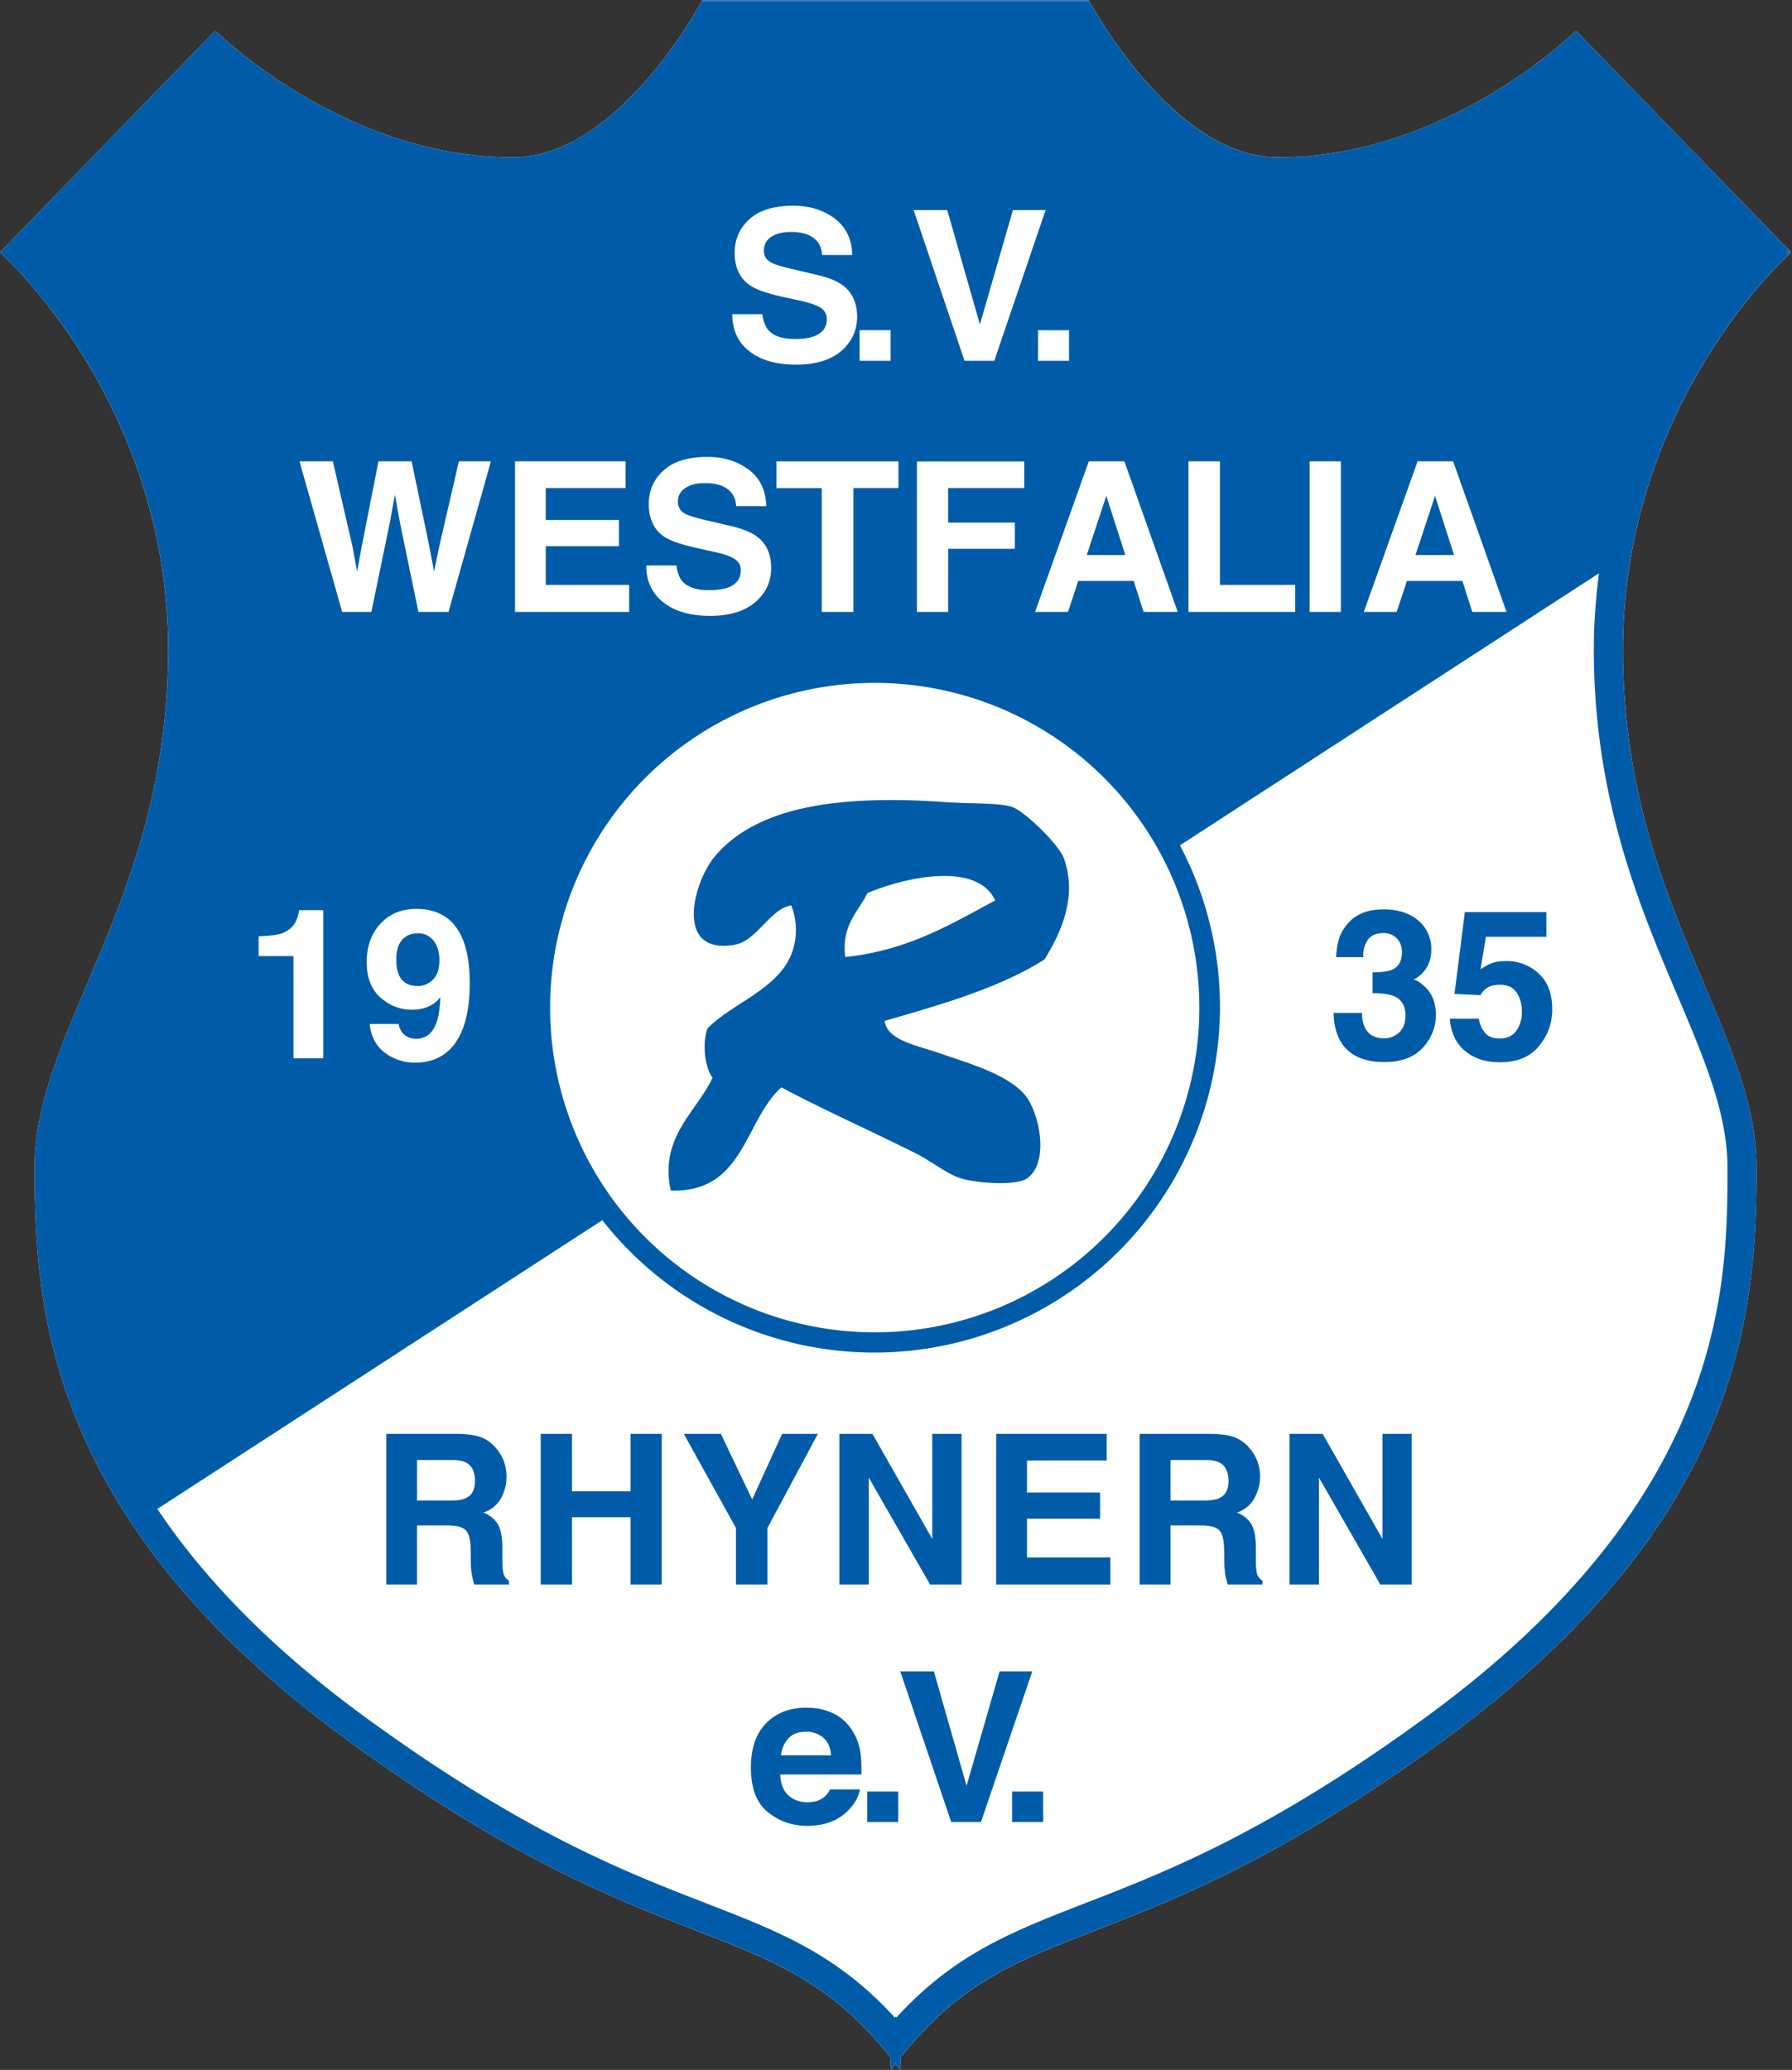
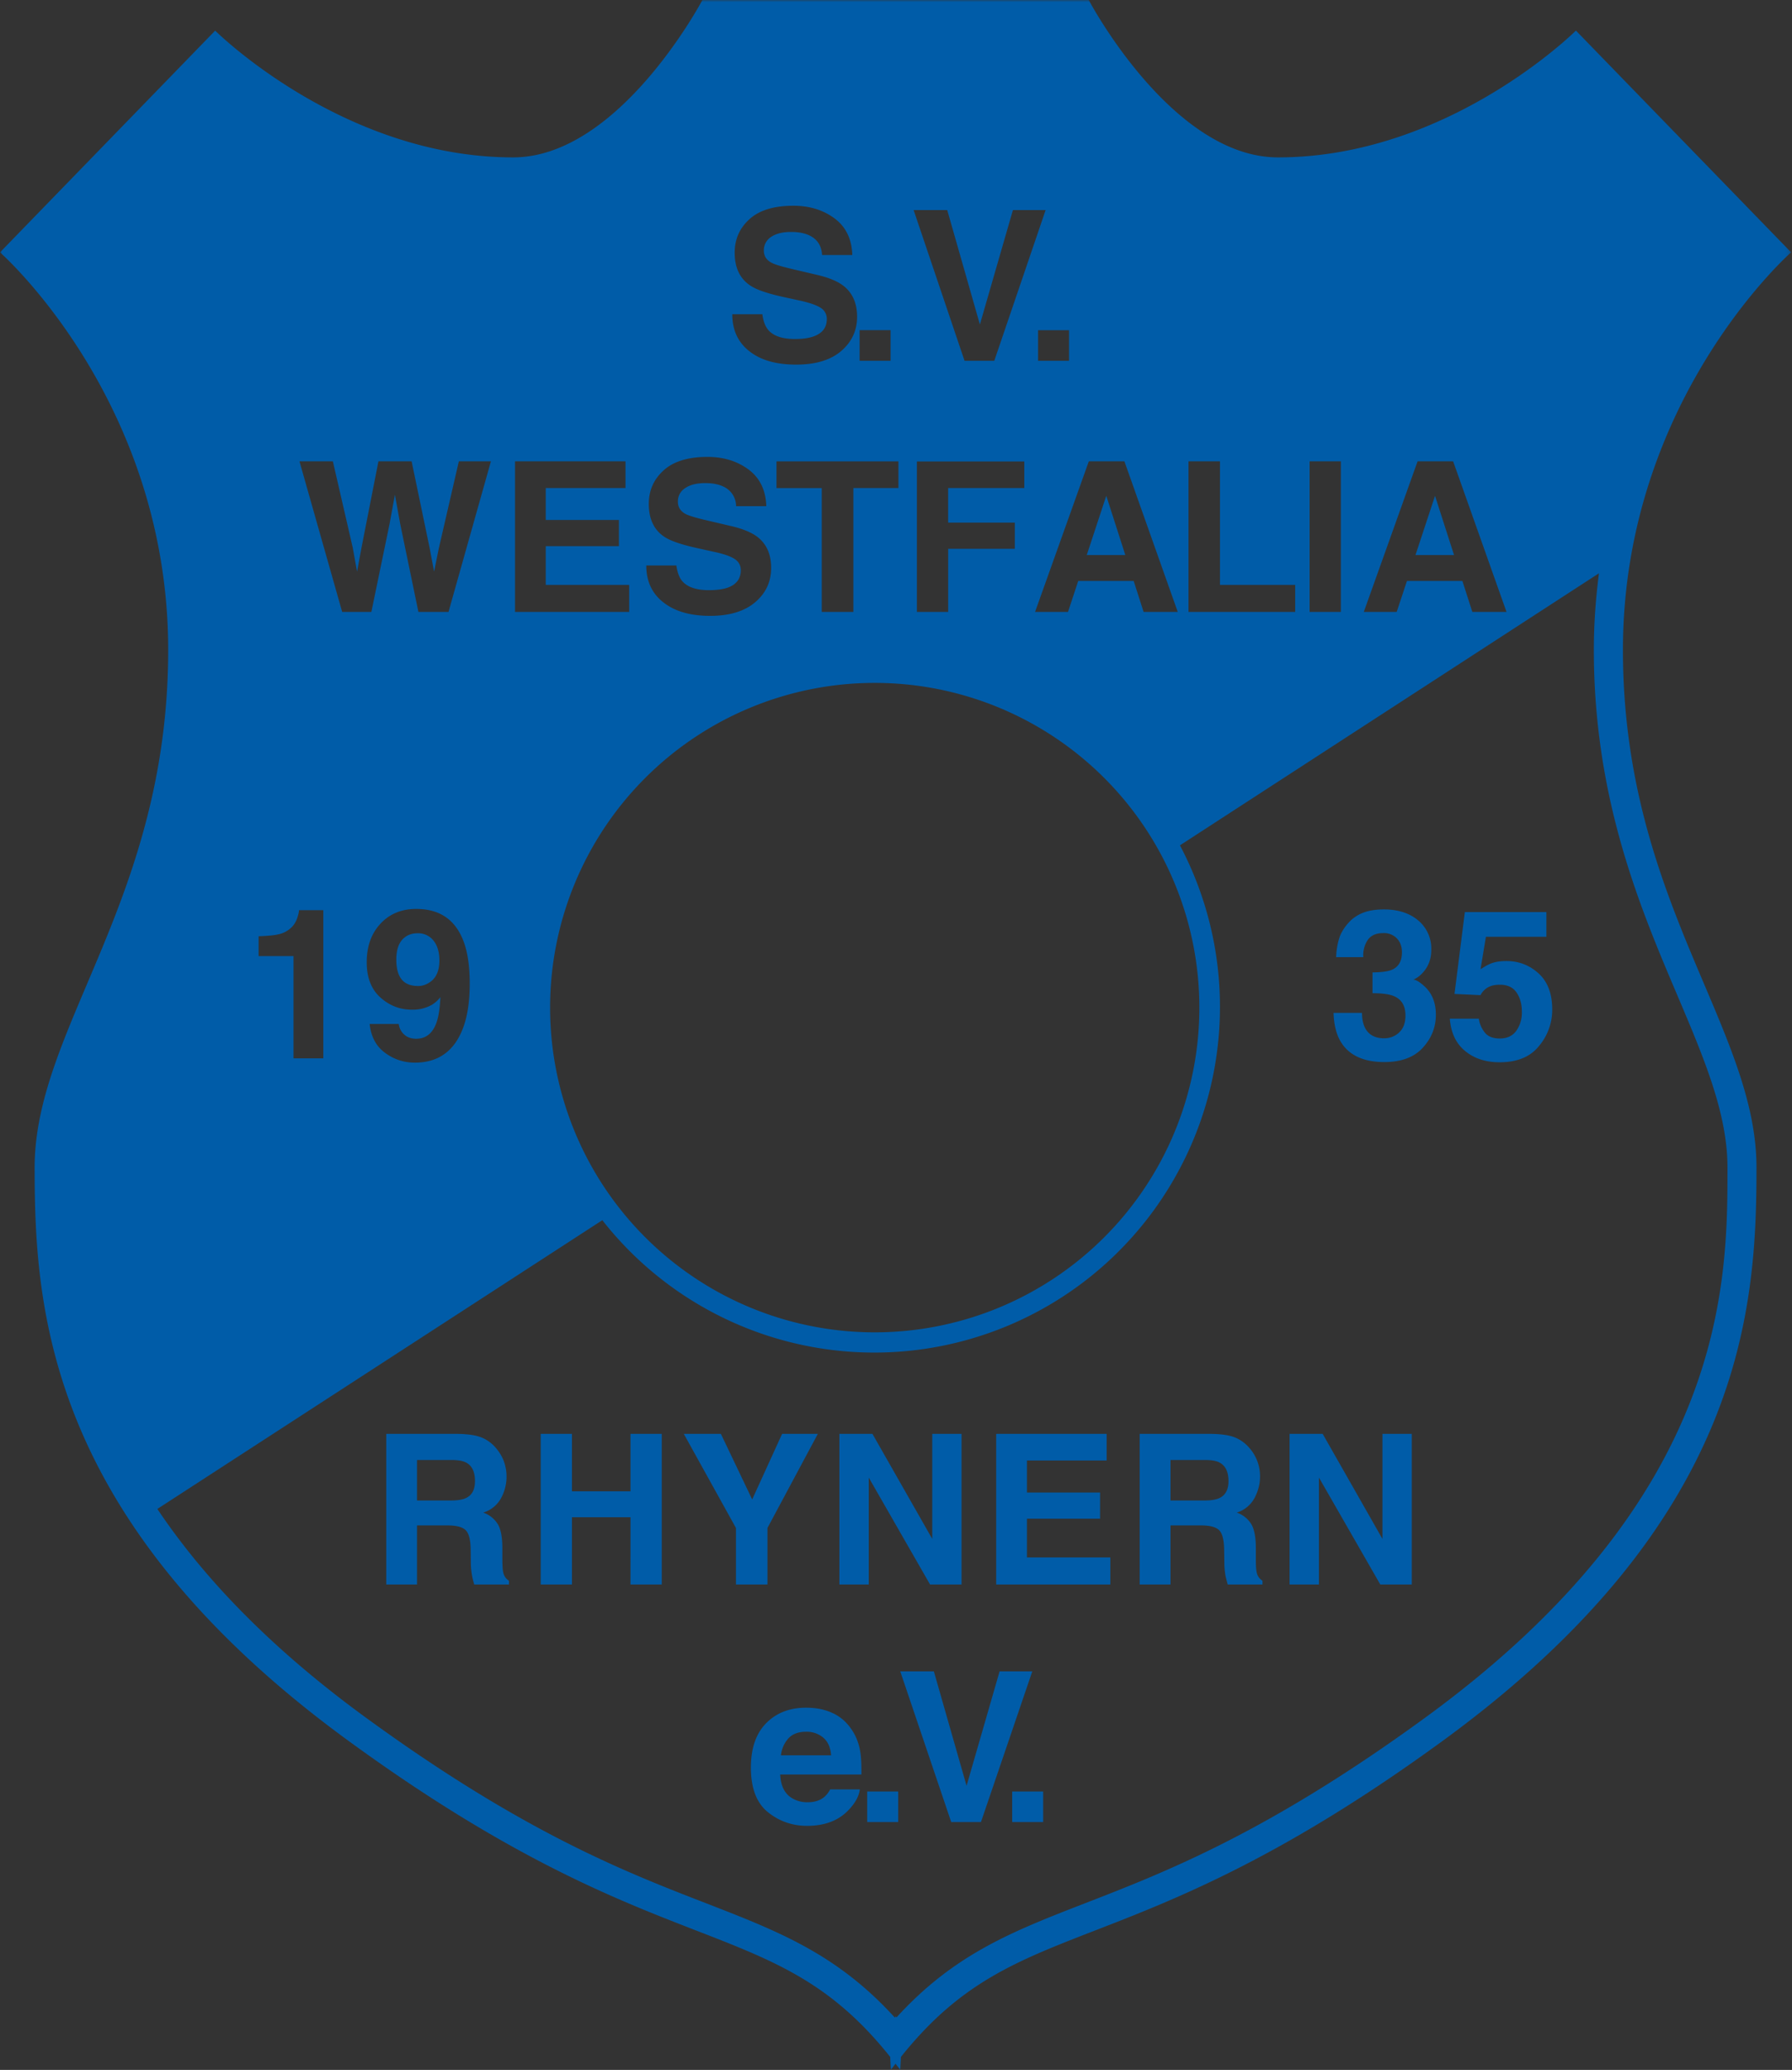
<svg xmlns="http://www.w3.org/2000/svg" width="433" height="500" fill="none">
  <rect width="100%" height="100%" fill="#333333" stroke="none" />
  <mask id="a" width="433" height="500" x="0" y="0" maskUnits="userSpaceOnUse" style="mask-type:luminance">
-     <path fill="#fff" d="M0 0h432.79v500H0V0Z" />
-   </mask>
+     </mask>
  <g mask="url(#a)">
-     <path fill="#fff" fill-rule="evenodd" d="m432.79 60.96-52-53.57s-30.73 30.63-71.98 30.63C283.13 38.02 263.07 0 263.07 0h-93.35s-20.05 38.02-45.76 38.02C82.73 38.02 52 7.4 52 7.4L0 60.96s40.64 35.72 40.64 96.07c0 60.34-32.27 91.13-32.27 125 0 33.87 2.86 85.3 75.9 138.55 76.58 55.83 101.95 40.13 130.83 76.3l.16 3.14c.38-.52.75-1.02 1.13-1.5.39.48.76.98 1.14 1.5l.16-3.14c28.88-36.17 54.24-20.47 130.84-76.3 73.03-53.25 75.89-104.68 75.89-138.55 0-33.87-32.27-64.66-32.27-125 0-60.35 40.64-96.07 40.64-96.07Z" clip-rule="evenodd" />
+     <path fill="#fff" fill-rule="evenodd" d="m432.79 60.96-52-53.57s-30.73 30.63-71.98 30.63C283.13 38.02 263.07 0 263.07 0h-93.35s-20.05 38.02-45.76 38.02C82.73 38.02 52 7.4 52 7.4s40.64 35.72 40.64 96.07c0 60.34-32.27 91.13-32.27 125 0 33.87 2.86 85.3 75.9 138.55 76.58 55.83 101.95 40.13 130.83 76.3l.16 3.14c.38-.52.75-1.02 1.13-1.5.39.48.76.98 1.14 1.5l.16-3.14c28.88-36.17 54.24-20.47 130.84-76.3 73.03-53.25 75.89-104.68 75.89-138.55 0-33.87-32.27-64.66-32.27-125 0-60.35 40.64-96.07 40.64-96.07Z" clip-rule="evenodd" />
  </g>
-   <path fill="#005CA8" fill-rule="evenodd" d="M209.6 215.73c-2.27 4.68-6.28 7.6-5.37 15.45 15.1-1.57 25.4-7.88 36.25-13.67-4.6-9.82-22.83-5.22-30.88-1.78Zm4.15 30.9c.62 4.66 7.8 5.9 13.06 7.71 7.1 2.46 16.55 5.11 20.8 10.1 3.47 4.08 6.12 16.25.58 20.2-2.63 1.86-12.17 1.17-16.03 0-3.34-1.02-7.03-4.1-10.7-5.94-10.15-5.12-22.7-10.71-32.66-16.04-9.05 8.18-8.94 25.5-26.72 24.93-2.84-12.97 6.29-19 10.1-27.3-1.85-2.24-2.59-8.36-1.2-11.88 5.65-5.9 16.77-9.34 20.2-17.82a16.12 16.12 0 0 0 0-11.89c-5.12.82-8.26 8.56-13.66 9.52-14.68 2.58-10.08-15.1-4.75-21.4 10.88-12.87 32.39-14.68 55.82-13.06 6.36.44 13 .12 16.04 1.2 2.9.99 11.26 8.99 12.47 12.46 2.66 7.58.84 15.44-4.74 24.36-10.9 6.9-24.82 10.82-38.61 14.84Z" clip-rule="evenodd" />
  <path fill="#005CA8" d="M329.1 244.66c0 1.44.24 2.62.7 3.56.86 1.73 2.4 2.59 4.65 2.59 1.4 0 2.6-.47 3.62-1.4 1.03-.97 1.53-2.33 1.53-4.1 0-2.36-.94-3.93-2.85-4.71-1.09-.45-2.78-.68-5.11-.68v-5.02c2.28-.04 3.86-.25 4.77-.68 1.55-.7 2.34-2.09 2.34-4.19 0-1.37-.4-2.47-1.2-3.33a4.34 4.34 0 0 0-3.37-1.3c-1.65 0-2.86.53-3.65 1.59a6.66 6.66 0 0 0-1.12 4.22h-6.56c.06-1.78.36-3.48.91-5.06.57-1.4 1.48-2.7 2.71-3.89a9.54 9.54 0 0 1 3.28-1.92c1.26-.43 2.81-.66 4.67-.66 3.4 0 6.18.9 8.26 2.66a8.83 8.83 0 0 1 3.16 7.1c0 2.12-.63 3.9-1.9 5.35-.77.9-1.6 1.51-2.45 1.85.64 0 1.55.56 2.76 1.66 1.78 1.66 2.7 3.94 2.7 6.8 0 3.04-1.06 5.7-3.16 7.99-2.09 2.3-5.19 3.46-9.3 3.46-5.06 0-8.6-1.66-10.57-4.98-1.03-1.76-1.6-4.06-1.7-6.9h6.89ZM357.33 246.07a6.84 6.84 0 0 0 1.6 3.54c.78.84 1.94 1.25 3.46 1.25 1.73 0 3.06-.6 3.97-1.83a7.6 7.6 0 0 0 1.37-4.64c0-1.83-.43-3.36-1.28-4.63-.85-1.25-2.2-1.89-4-1.89-.85 0-1.6.1-2.22.32a4.55 4.55 0 0 0-2.5 2.2l-6.28-.3 2.5-19.77h19.7v5.97h-14.61l-1.3 7.84c1.1-.71 1.94-1.18 2.55-1.4 1.01-.4 2.26-.58 3.72-.58 2.97 0 5.54.98 7.75 2.98 2.2 2 3.3 4.9 3.3 8.7a13.5 13.5 0 0 1-3.2 8.85c-2.1 2.62-5.27 3.92-9.5 3.92-3.41 0-6.2-.93-8.38-2.75-2.2-1.83-3.4-4.41-3.66-7.78h7ZM100.76 352.68v9.78h8.2c1.62 0 2.83-.2 3.65-.6 1.45-.69 2.16-2.04 2.16-4.09 0-2.2-.7-3.69-2.09-4.44-.78-.44-1.96-.65-3.53-.65h-8.39Zm15.72-5.39a8.93 8.93 0 0 1 3.4 2.55c.79.93 1.4 1.94 1.84 3.07a10.88 10.88 0 0 1-.62 8.93 7.32 7.32 0 0 1-4.34 3.54 6.68 6.68 0 0 1 3.57 2.87c.71 1.25 1.05 3.13 1.05 5.7v2.44c0 1.66.07 2.78.2 3.39.2.92.67 1.62 1.4 2.06v.91h-8.39a18.19 18.19 0 0 1-.82-5.08l-.04-3.38c-.03-2.32-.42-3.87-1.2-4.65-.77-.77-2.22-1.16-4.34-1.16h-7.43v14.27h-7.43v-36.38h17.41c2.5.05 4.4.35 5.74.92ZM130.65 382.75v-36.38h7.55v13.88h14.15v-13.88h7.55v36.38h-7.55V366.5H138.2v16.25h-7.55ZM188.98 346.37h8.63l-12.17 22.73v13.65h-7.61V369.1l-12.6-22.73h8.96l7.56 15.84 7.23-15.84ZM202.83 346.37h7.98l14.45 25.37v-25.37h7.08v36.38h-7.61l-14.81-25.82v25.82h-7.1v-36.38ZM267.4 352.8h-19.26v7.73h17.67v6.33h-17.67v9.35h20.15v6.54h-27.58v-36.38h26.69v6.43ZM282.83 352.68v9.78h8.18c1.62 0 2.85-.2 3.67-.6 1.43-.69 2.16-2.04 2.16-4.09 0-2.2-.72-3.69-2.1-4.44-.77-.44-1.95-.65-3.52-.65h-8.39Zm15.72-5.39a9.07 9.07 0 0 1 3.4 2.55 10.28 10.28 0 0 1 2.51 6.9c0 1.73-.44 3.42-1.32 5.1a7.33 7.33 0 0 1-4.3 3.54 6.69 6.69 0 0 1 3.56 2.87c.69 1.25 1.05 3.13 1.05 5.7v2.44c0 1.66.05 2.78.2 3.39a3 3 0 0 0 1.4 2.06v.91h-8.4c-.22-.8-.38-1.46-.5-1.94-.19-1.02-.3-2.07-.31-3.14l-.05-3.38c-.04-2.32-.43-3.87-1.2-4.65-.78-.77-2.23-1.16-4.33-1.16h-7.43v14.27h-7.45v-36.38h17.43c2.48.05 4.4.35 5.74.92ZM311.6 346.37h8l14.44 25.37v-25.37h7.08v36.38h-7.6l-14.82-25.82v25.82h-7.1v-36.38ZM190.57 419.85a7.2 7.2 0 0 0-1.87 4.17h12.11c-.12-1.87-.75-3.3-1.87-4.26a6.18 6.18 0 0 0-4.17-1.44c-1.8 0-3.2.5-4.2 1.53Zm10.53-6.08c1.87.84 3.42 2.16 4.65 3.98 1.1 1.6 1.82 3.45 2.14 5.56.2 1.24.27 3.02.25 5.34h-19.62c.12 2.71 1.05 4.6 2.81 5.69a7.13 7.13 0 0 0 3.89 1.01c1.6 0 2.9-.43 3.9-1.23a5.94 5.94 0 0 0 1.46-1.87h7.18c-.2 1.6-1.07 3.23-2.62 4.87-2.4 2.61-5.79 3.93-10.12 3.93-3.58 0-6.73-1.1-9.48-3.31-2.74-2.21-4.1-5.81-4.1-10.78 0-4.65 1.24-8.23 3.71-10.73 2.46-2.48 5.67-3.72 9.62-3.72 2.34 0 4.46.4 6.33 1.26ZM209.54 432.76h7.49v7.38h-7.49v-7.38ZM241.53 403.74h7.9l-12.4 36.39h-7.19l-12.31-36.39h8.12l7.9 27.64 7.98-27.64ZM244.57 432.76h7.49v7.38h-7.49v-7.38Z" />
  <mask id="b" width="433" height="500" x="0" y="0" maskUnits="userSpaceOnUse" style="mask-type:luminance">
    <path fill="#fff" d="M0 0h432.79v500H0V0Z" />
  </mask>
  <g mask="url(#b)">
    <path fill="#005CA8" fill-rule="evenodd" d="m267.31 119.76-4.72 14.32h9.32l-4.6-14.32Zm137.97 120.63c6.5 15.32 12.13 28.56 12.13 41.64 0 27.83 0 79.65-73.02 132.87-37.99 27.7-62.61 37.26-82.39 44.92-17.35 6.74-31.41 12.19-45.37 27.5l-.17-.24-.24.29c-13.98-15.35-28.06-20.8-45.43-27.55-19.8-7.66-44.4-17.21-82.4-44.92-23.58-17.2-39.55-34.25-50.37-50.4l107.52-69.75a83.52 83.52 0 0 0 139.57-90.55l101.25-65.72c-.77 5.9-1.24 12.09-1.24 18.53 0 35.95 11.18 62.25 20.16 83.38Zm-342.8-14.22c2.22-.1 3.79-.23 4.66-.45a6.44 6.44 0 0 0 3.46-1.87c.6-.64 1.07-1.5 1.37-2.56.2-.65.27-1.13.27-1.43h5.88v35.8h-7.2v-24.7h-8.43v-4.8Zm41.88 16.55a9.37 9.37 0 0 1-4.86 1.18c-2.85 0-5.37-.98-7.58-2.94-2.2-1.98-3.31-4.81-3.31-8.5 0-3.85 1.1-6.95 3.33-9.34 2.21-2.37 5.08-3.56 8.63-3.56 5.45 0 9.17 2.4 11.2 7.23 1.16 2.73 1.73 6.33 1.73 10.8 0 4.33-.55 7.95-1.65 10.83-2.1 5.5-5.97 8.27-11.6 8.27-2.7 0-5.1-.8-7.24-2.39-2.14-1.58-3.37-3.9-3.69-6.95h7.02c.16 1.06.6 1.91 1.34 2.57.73.66 1.67 1 2.89 1 2.31 0 3.95-1.28 4.88-3.85.52-1.43.84-3.5.96-6.2a7.57 7.57 0 0 1-2.05 1.85ZM80.43 111.44l4.8 20.84 1.05 5.8 1.05-5.69 4.11-20.95h8.02l4.33 20.82 1.1 5.81 1.13-5.57 4.85-21.06h7.75l-10.25 36.38h-7.27l-4.4-21.27-1.28-7.04-1.29 7.04-4.4 21.27h-7.05l-10.32-36.38h8.07Zm44.01 0h26.7v6.45h-19.27v7.71h17.68v6.33h-17.68v9.35h20.16v6.54h-27.59v-36.38Zm52.98 23.53c-1.07-.66-2.76-1.23-5.06-1.7l-3.94-.88c-3.87-.85-6.54-1.78-7.98-2.78-2.46-1.67-3.67-4.31-3.67-7.88 0-3.26 1.19-5.96 3.6-8.12 2.38-2.16 5.91-3.24 10.56-3.24 3.89 0 7.18 1.01 9.93 3.04 2.74 2.03 4.18 5 4.3 8.86h-7.3a5.18 5.18 0 0 0-2.94-4.67c-1.2-.6-2.7-.9-4.52-.9-2 0-3.62.38-4.81 1.19a3.73 3.73 0 0 0-1.79 3.3c0 1.3.6 2.25 1.77 2.92.76.42 2.37.92 4.83 1.5l6.4 1.5c2.8.67 4.88 1.54 6.28 2.64 2.18 1.71 3.25 4.19 3.25 7.43 0 3.33-1.27 6.1-3.85 8.29-2.57 2.19-6.2 3.3-10.89 3.3-4.8 0-8.57-1.1-11.31-3.27-2.75-2.15-4.12-5.13-4.12-8.9h7.27c.23 1.65.7 2.9 1.37 3.72 1.27 1.5 3.42 2.24 6.49 2.24 1.83 0 3.33-.2 4.47-.58 2.16-.75 3.24-2.18 3.24-4.23 0-1.2-.53-2.13-1.58-2.78Zm20.76-60.69c-1.06-.64-2.75-1.2-5.05-1.7l-3.94-.86c-3.88-.86-6.53-1.78-7.98-2.8-2.46-1.67-3.69-4.3-3.69-7.87 0-3.27 1.2-5.97 3.6-8.13 2.4-2.16 5.94-3.22 10.59-3.22 3.86 0 7.18 1.01 9.92 3.04 2.75 2.03 4.19 5 4.31 8.86h-7.3c-.14-2.2-1.1-3.74-2.94-4.67-1.21-.6-2.73-.9-4.53-.9-2.01 0-3.61.38-4.8 1.17a3.8 3.8 0 0 0-1.8 3.31c0 1.3.58 2.26 1.76 2.9.76.45 2.38.93 4.84 1.52l6.38 1.5c2.8.66 4.9 1.55 6.3 2.65 2.16 1.71 3.25 4.19 3.25 7.43 0 3.32-1.28 6.08-3.85 8.29-2.56 2.19-6.2 3.28-10.88 3.28-4.8 0-8.57-1.07-11.32-3.25-2.74-2.15-4.11-5.13-4.11-8.92h7.27c.21 1.67.7 2.9 1.37 3.74 1.26 1.5 3.42 2.24 6.48 2.24 1.84 0 3.32-.2 4.46-.6 2.17-.75 3.26-2.16 3.26-4.2a3.1 3.1 0 0 0-1.6-2.8Zm9.53 5.47h7.48v7.4h-7.48v-7.4Zm9.39 38.14H206.2v29.93h-7.64V117.9h-10.94v-6.45h29.47v6.45Zm11.78-67.14 7.89 27.63 7.98-27.63h7.9l-12.4 36.4h-7.19l-12.3-36.4h8.12Zm29.43 36.4h-7.48v-7.38h7.48v7.38Zm-13.1 39.1v6.32h-16.1v15.25h-7.56v-36.35h25.95v6.42h-18.4v8.35h16.12Zm17.88-14.81h8.6l12.89 36.38h-8.25l-2.4-7.48h-13.4l-2.47 7.48h-7.96l12.99-36.38Zm24.09 0h7.6v29.84h18.18v6.54h-25.78v-36.38Zm29.26 0h7.55v36.38h-7.55v-36.38Zm26.08 0h8.6l12.9 36.38h-8.26l-2.4-7.48h-13.4l-2.48 7.48h-7.95l13-36.38Zm90.27-50.48-52-53.57s-30.73 30.63-71.98 30.63C283.1 38.02 263.07 0 263.07 0h-93.35s-20.05 38.02-45.74 38.02C82.75 38.02 51.99 7.4 51.99 7.4L0 60.96S40.64 96.66 40.64 157c0 60.36-32.27 91.15-32.27 125.02 0 33.87 2.86 85.3 75.9 138.55 76.6 55.83 101.97 40.13 130.83 76.3l.16 3.14c.38-.52.75-1.02 1.13-1.5.37.48.76.98 1.14 1.5l.16-3.14c28.88-36.17 54.24-20.47 130.84-76.3 73.03-53.25 75.89-104.68 75.89-138.55 0-33.87-32.27-64.66-32.27-125.01 0-60.36 40.64-96.06 40.64-96.06ZM100.87 225.44c-1.21 0-2.25.34-3.1 1.01-1.35 1.05-2.01 2.84-2.01 5.35 0 2.12.42 3.72 1.3 4.8.85 1.04 2.17 1.58 3.97 1.58.98 0 1.89-.29 2.74-.86 1.59-1.01 2.4-2.78 2.4-5.29 0-2.03-.47-3.63-1.42-4.81a4.7 4.7 0 0 0-3.88-1.78Zm245.88-105.68-4.73 14.32h9.32l-4.6-14.32ZM289.8 243.4a78.44 78.44 0 1 1-156.88 0 78.44 78.44 0 0 1 156.88 0Z" clip-rule="evenodd" />
  </g>
</svg>